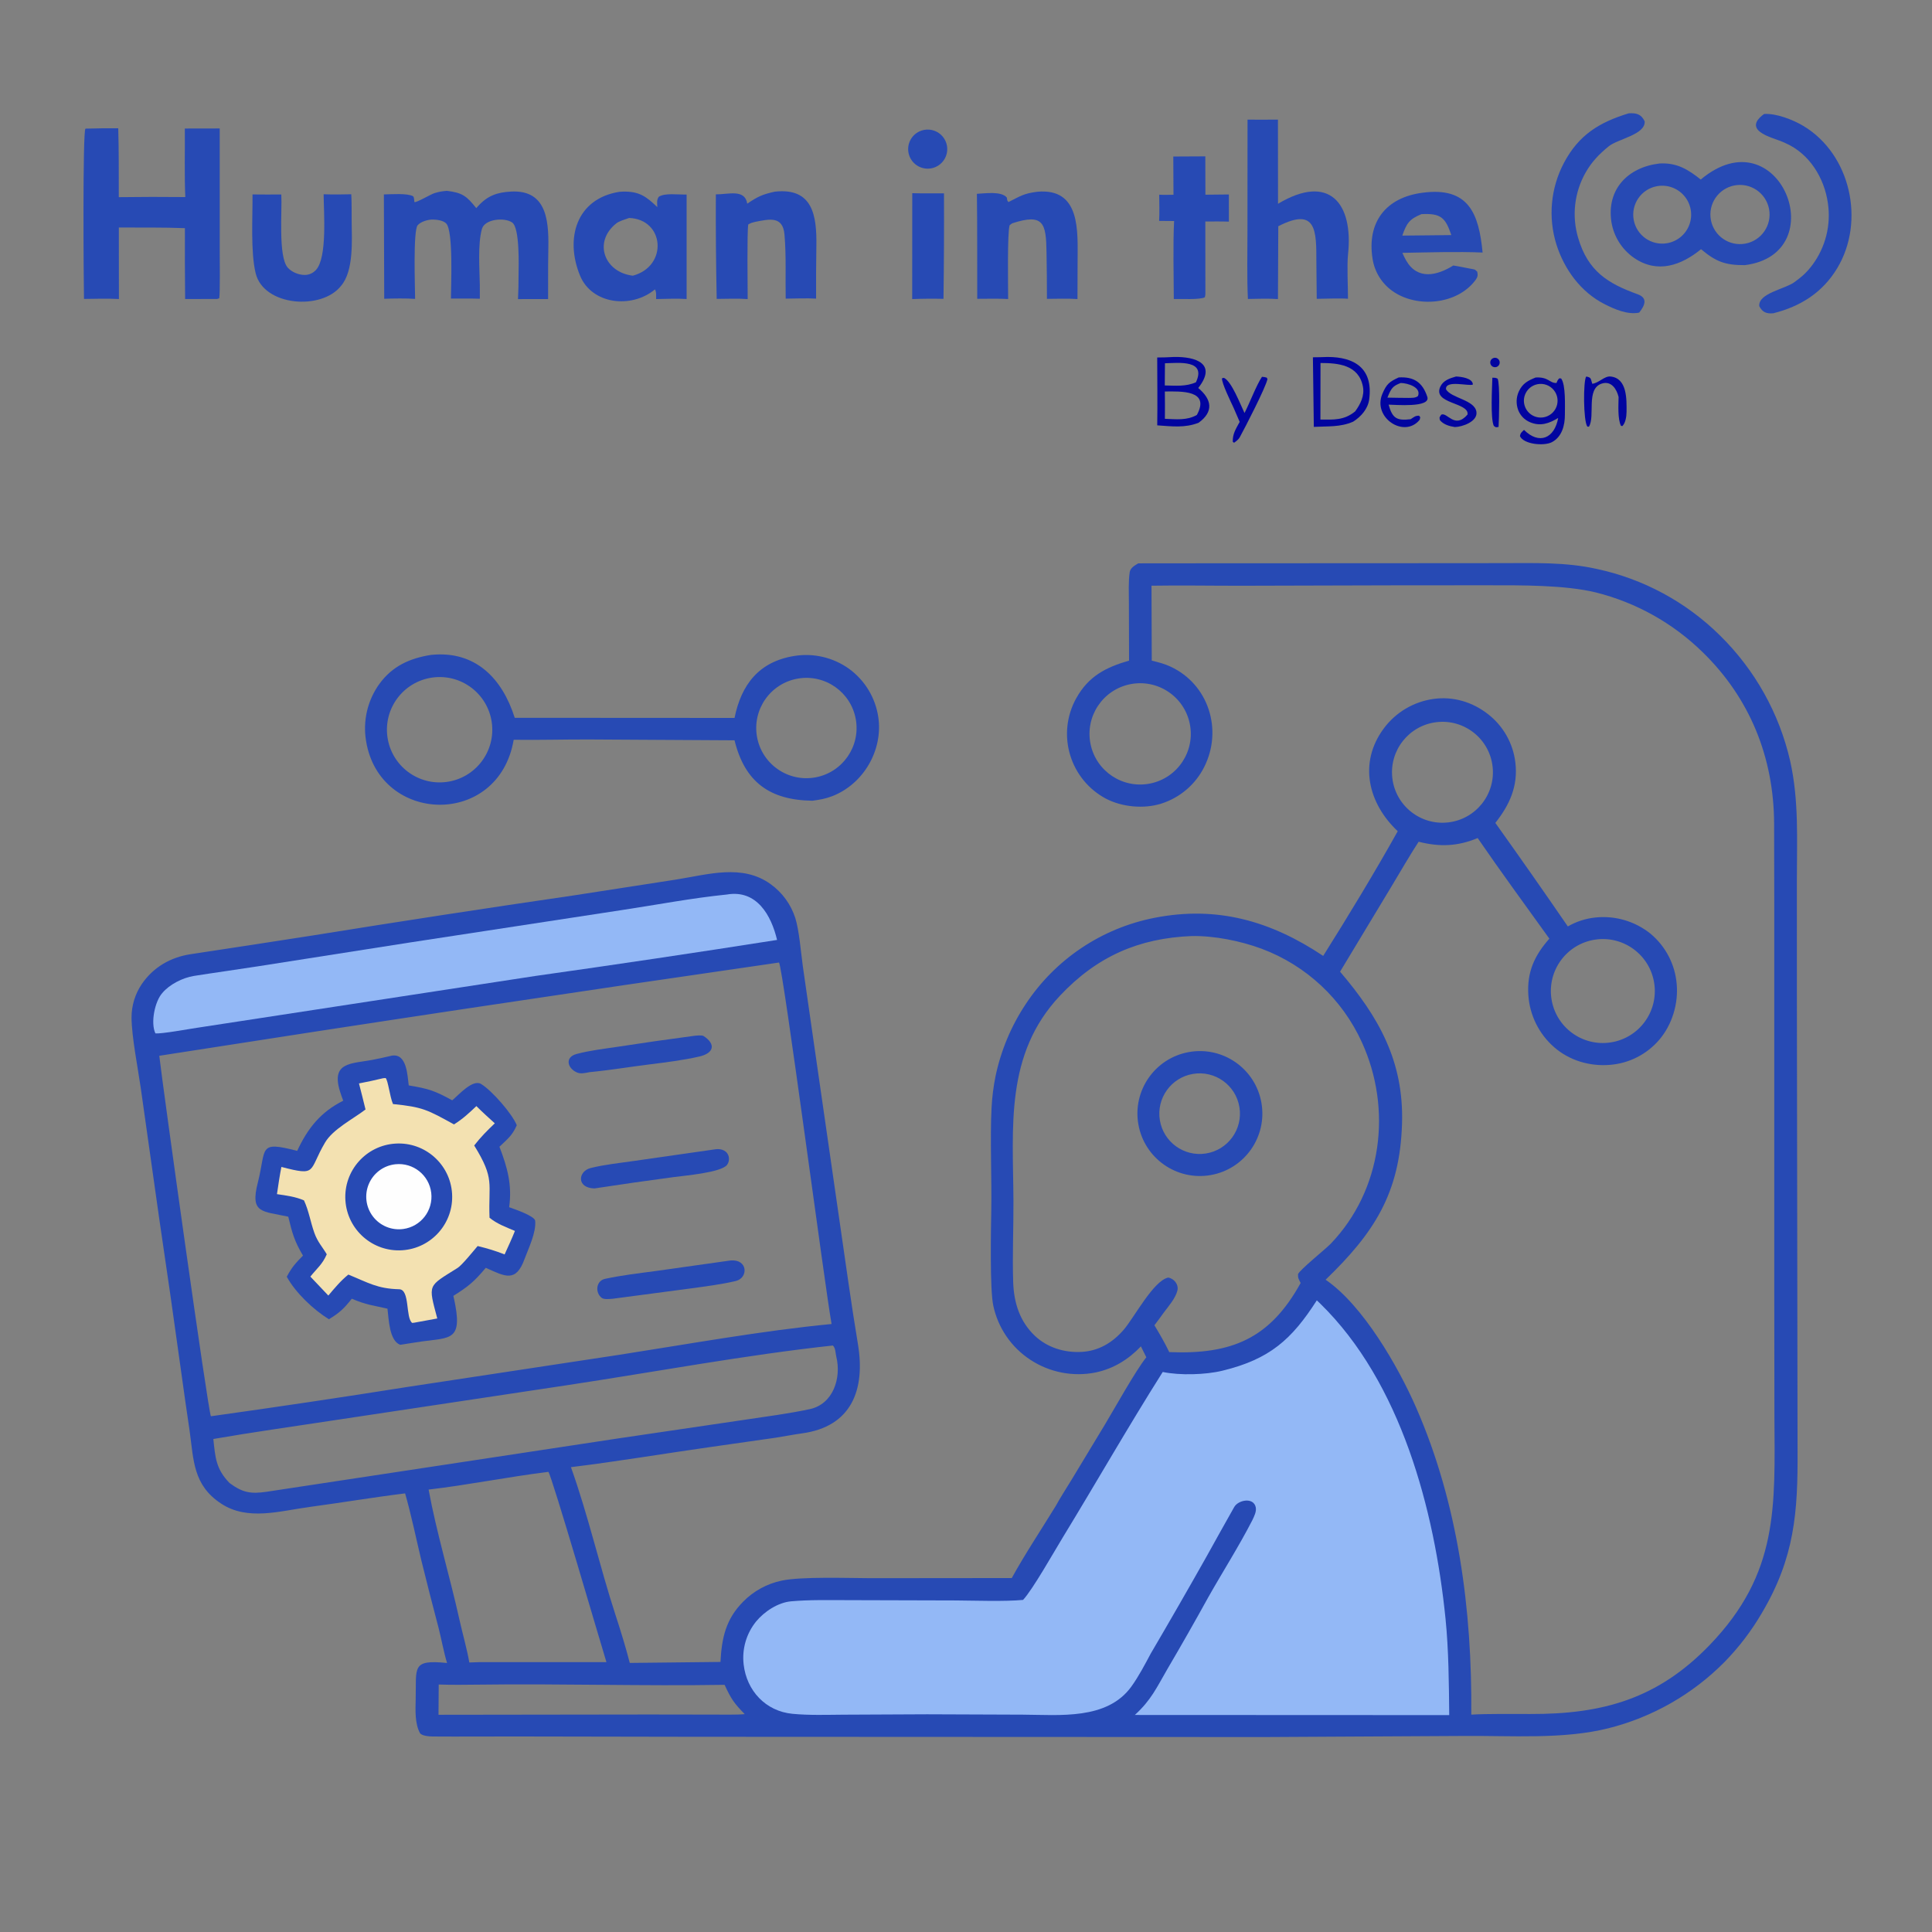
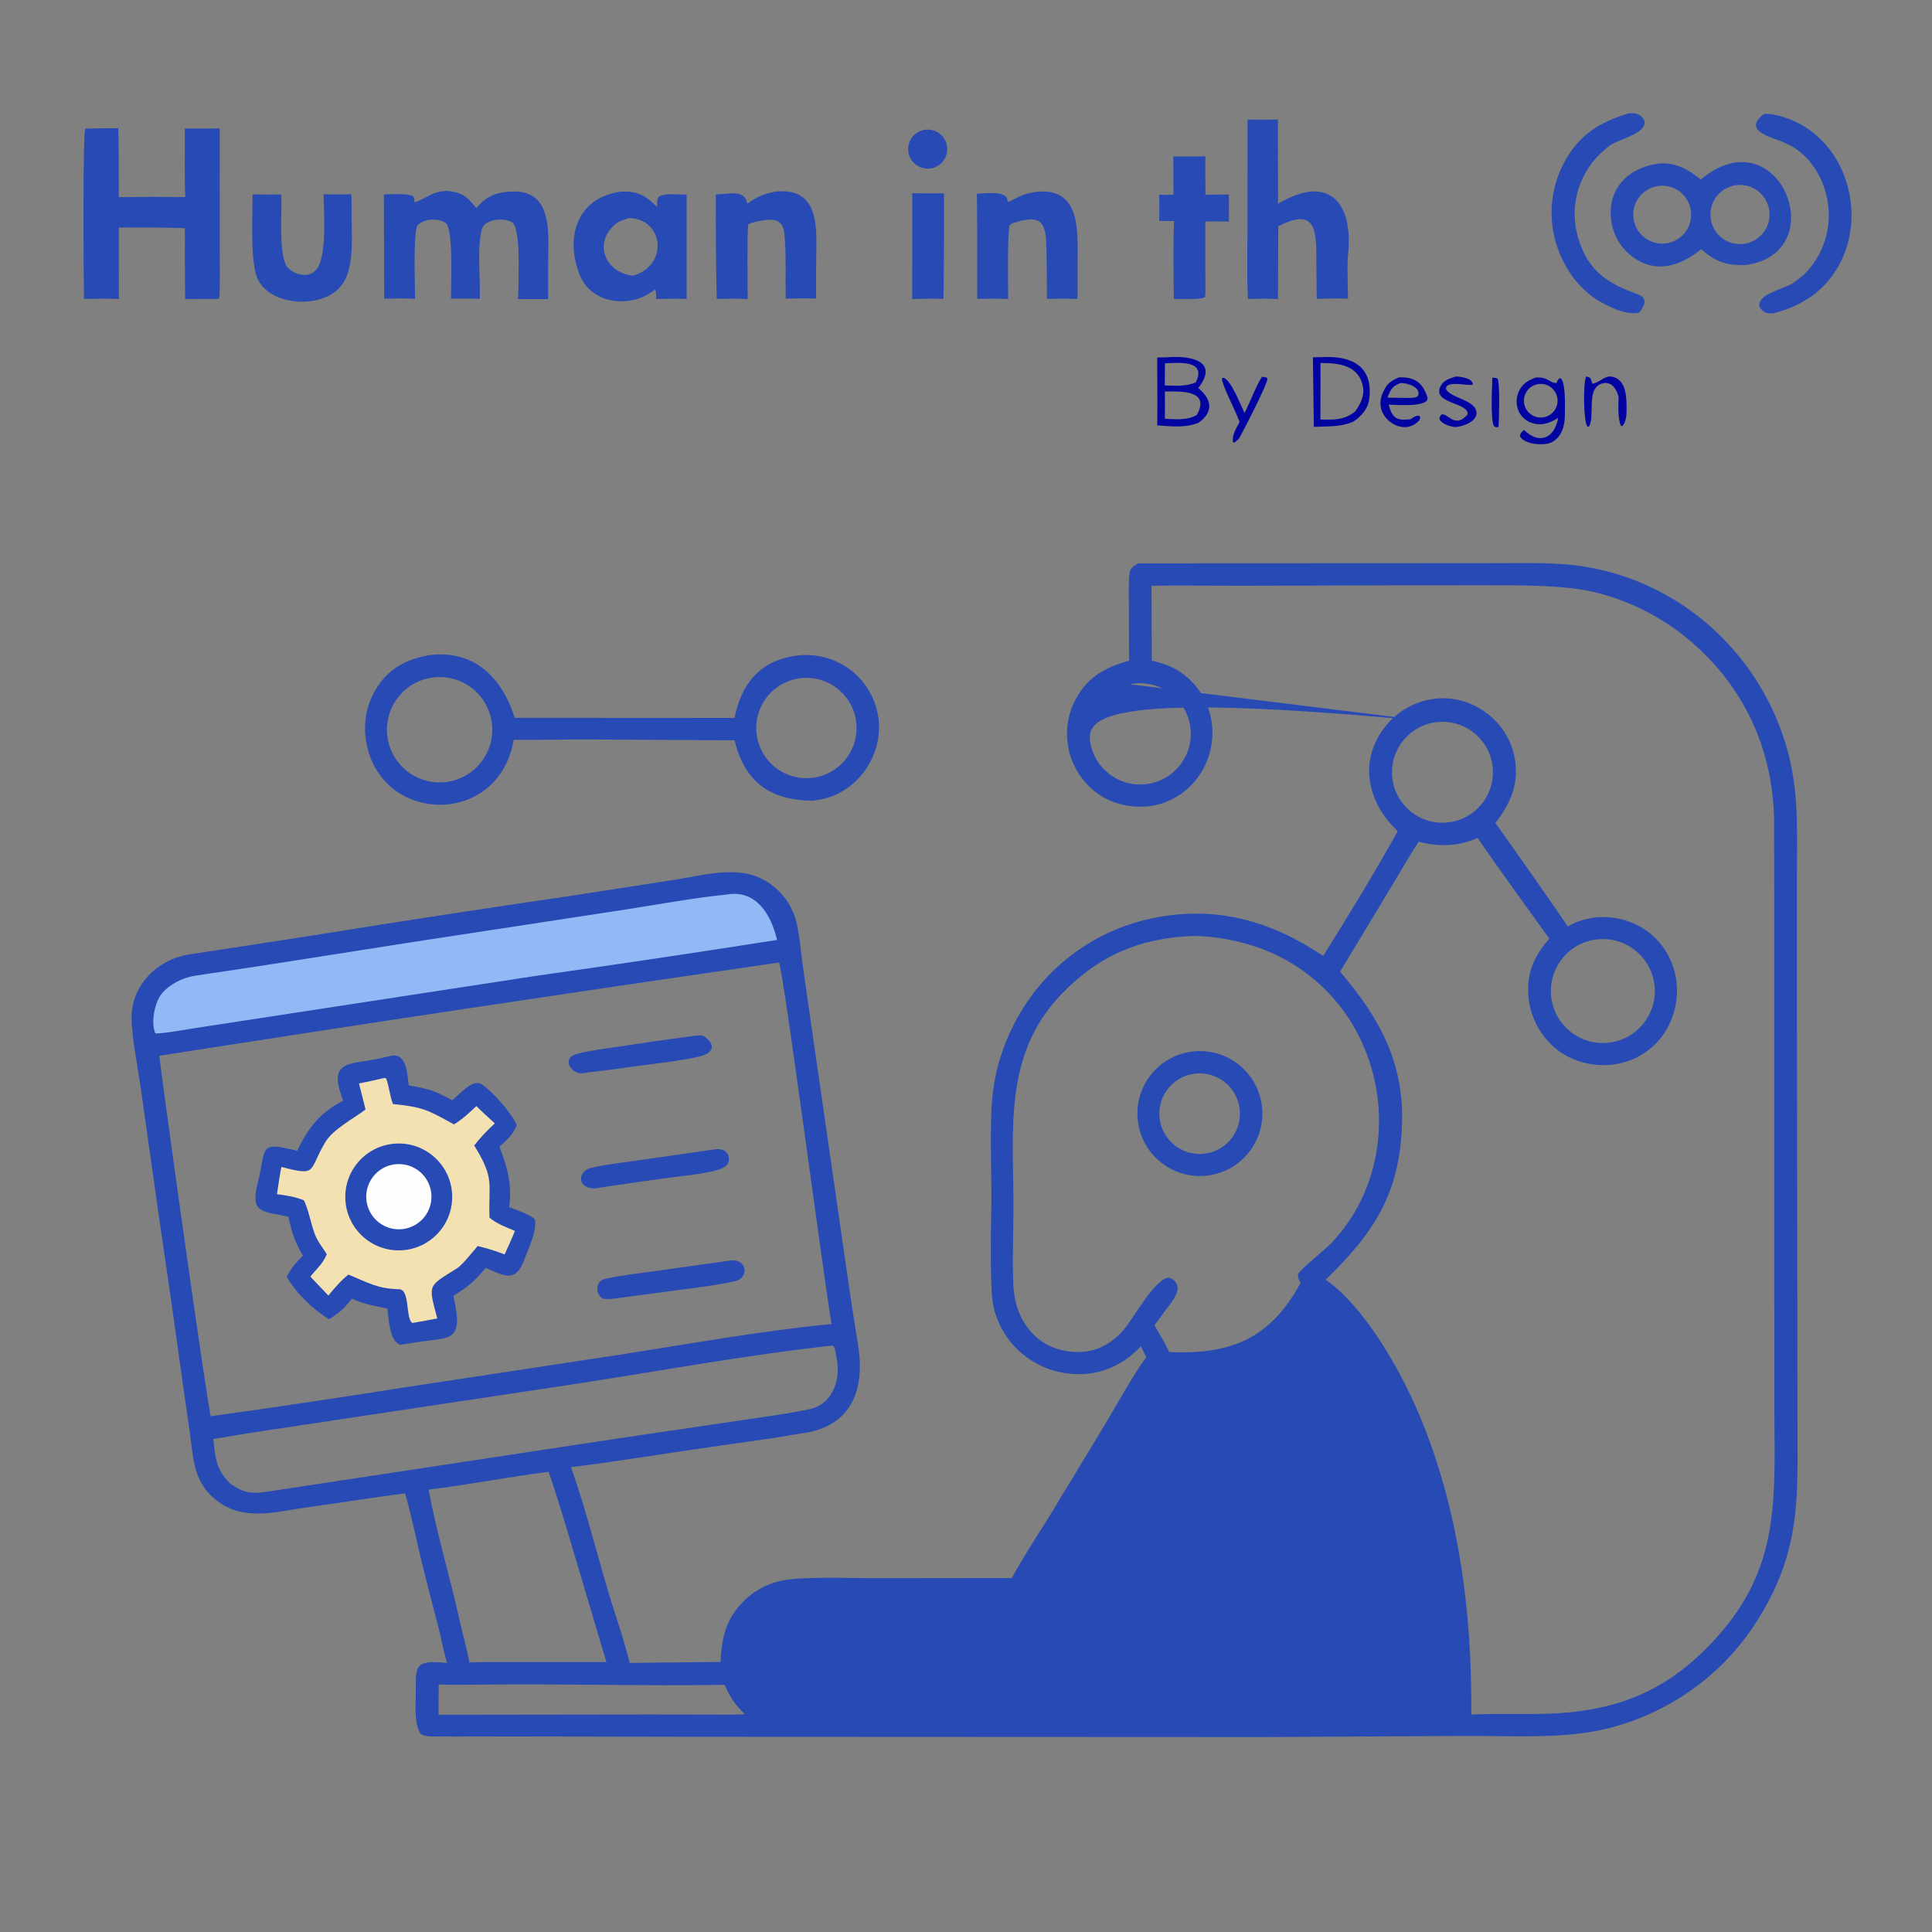
<svg xmlns="http://www.w3.org/2000/svg" width="381" height="381" viewBox="0 0 381 381">
  <rect x="0" y="0" width="381" height="381" fill="#808080" stroke="none" />
-   <path fill="#274AB4" transform="matrix(0.372 0 0 0.372 0 -0)" d="M603.386 298.664L606.939 298.626L748.312 298.562L796.166 298.527C812.987 298.518 829.855 297.903 846.371 301.584C871.169 306.853 893.925 319.15 911.922 337.004C930.326 355.118 943.18 378.106 948.973 403.27C953.729 424.455 952.544 445.38 952.552 467.024L952.565 531.625L952.922 768.716C953.125 801.675 951.38 825.78 933.995 855.095C928.481 864.548 921.82 873.283 914.163 881.102C897.261 898.178 876.011 910.306 852.712 916.173C828.904 922.185 801.052 920.052 776.298 920.266L670.499 920.847L367.416 920.71L272.927 920.541C258.454 920.52 243.849 920.658 229.378 920.55C227.529 920.536 223.586 920.238 222.625 918.716C219.888 913.718 220.226 906.48 220.362 900.973C220.787 883.769 217.974 879.683 237.002 881.583C235.39 876.491 233.914 868.548 232.513 863.035C229.346 851.059 226.282 839.056 223.321 827.027C220.621 815.697 217.943 802.737 214.752 791.676C197.781 793.768 181.015 796.606 164.166 798.862C148.394 800.973 131.302 806.374 117.221 797.086C102.288 787.238 102.706 774.105 100.499 758.348C98.979 748.132 97.515 737.907 96.107 727.675C92.314 700.196 88.38 672.737 84.305 645.3L74.613 576.725C73.083 566.057 69.797 549.634 69.735 539.443C69.721 533.106 71.615 526.912 75.169 521.666C81.316 512.692 90.488 507.429 101.08 505.837C122.723 502.585 144.41 499.231 166.03 495.87C212.091 488.445 258.208 481.368 304.376 474.641L358.207 466.308C375.183 463.655 393.532 457.787 408.586 468.75C414.731 473.184 419.294 479.469 421.607 486.685C423.667 493.201 424.589 504.942 425.602 512.276L431.739 554.992L449.891 680.793C451.362 691.053 453.207 702.871 454.827 712.682C458.795 736.729 451.444 756.354 425.03 759.879C420.947 760.424 415.558 761.5 411.288 762.144L375.969 767.192C351.806 770.618 326.729 774.847 302.663 777.767C311.751 803.094 317.907 830.428 326.277 856.088C328.938 864.247 331.734 873.26 333.853 881.553L381.938 881.026C382.598 868.436 384.692 858.452 393.946 849.087C399.495 843.451 406.58 839.573 414.318 837.936C424.772 835.674 450.01 836.602 461.725 836.627L536.368 836.555C542.791 824.751 552.545 809.98 559.755 798.21C561.863 794.269 565.784 788.212 568.182 784.243L585.813 755.063C591.108 746.266 601.93 726.724 607.69 719.521L604.815 713.744C598.191 720.678 590.372 725.534 580.932 727.549C568.958 729.984 556.507 727.592 546.288 720.893C536.113 714.268 529 703.86 526.526 691.973C524.723 683.237 525.31 652.259 525.499 641.454C525.785 625.108 524.817 603.335 525.64 587.387C525.928 581.761 526.625 576.164 527.727 570.64C530.578 556.967 536.012 543.962 543.736 532.324C559.429 508.531 584.025 492.043 611.996 486.565C645.243 480.003 673.805 488.284 701.45 506.743C714.498 486.018 729.113 461.899 740.964 440.645C725.269 425.864 720.059 404.371 733.566 386.172C739.913 377.611 749.439 371.965 759.996 370.508C770.301 369.086 780.486 372.092 788.663 378.455C796.856 384.73 802.151 394.061 803.335 404.312C804.808 416.768 800.244 426.734 792.712 436.242C805.687 454.421 818.497 472.717 831.141 491.128C835.62 488.532 840.599 486.918 845.749 486.391C856.268 485.27 866.801 488.375 875.03 495.021C883.027 501.709 888.007 511.324 888.857 521.713C889.784 532.102 886.42 543.202 879.643 551.168C873.022 558.93 863.58 563.732 853.407 564.51C842.71 565.367 832.052 562.231 823.902 555.159C815.836 548.129 810.907 538.172 810.206 527.496C809.413 515.34 813.431 506.554 821.349 497.602C808.777 480.082 795.513 462.013 783.341 444.265C772.772 448.708 763.095 449.045 752.054 446.215C747.304 453.48 742.221 462.357 737.681 469.869L710.4 515.106C730.983 539.261 744.202 562.57 743.247 595.51C742.168 632.704 728.323 653.697 702.731 678.406C722.513 691.911 741.183 724.397 750.691 746.109C773.069 797.211 780.433 853.554 779.96 908.964C788.327 908.443 802.628 908.633 811.2 908.626C849.722 908.779 878.85 900.515 906.202 872.192C943.102 833.981 940.896 798.823 940.653 750.403L940.576 683.365L940.574 521.391C940.568 493.121 940.61 464.84 940.494 436.569C940.349 401.595 927.675 370.023 902.397 345.534C886.712 330.245 867.255 319.388 846.007 314.068C829.505 310.056 806.22 310.273 789.169 310.271L745.063 310.283L658.003 310.515C642.3 310.534 626.054 310.236 610.437 310.491L610.57 350.22C614.229 351.131 617.079 351.794 620.516 353.389C640.7 362.758 648.336 386.901 638.358 406.642C633.715 415.853 625.571 422.817 615.75 425.974C606.468 428.954 594.715 427.868 586.117 423.299C577.122 418.462 570.393 410.279 567.385 400.519C564.246 390.421 565.37 379.479 570.499 370.231C577.024 358.452 586.231 353.765 598.54 350.204L598.453 319.638C598.434 314.578 598.152 308.365 598.871 303.369C599.206 301.041 601.543 299.763 603.386 298.664ZM84.44 559.691C86.267 575.822 110.329 748.428 111.816 750.796L112.208 750.728C146.914 745.881 181.574 740.711 216.184 735.218L328.286 718.209C364.609 712.567 404.27 705.375 440.837 701.888C437.292 682.314 415.181 513.613 412.978 510.295L412.916 510.26C303.328 526.09 193.834 542.568 84.44 559.691ZM611.984 702.558C615.017 707.632 617.261 711.436 619.846 716.78C652.87 718.13 673.21 709.689 689.497 680.143C688.491 678.135 688.01 677.612 688.113 675.471C688.968 673.171 702.721 662.165 705.419 659.355C732.732 630.901 738.178 588.039 721.956 552.514C711.535 529.623 692.451 511.805 668.898 502.978C657.595 498.791 643.85 496.023 631.762 496.218C603.549 497.343 581.42 507.093 561.864 527.897C532.618 559.009 537.038 597.48 537.248 636.587C537.325 650.815 536.632 665.351 537.11 679.685C537.47 690.512 540.529 700.48 548.609 708.145C555.187 714.385 564.269 717.158 573.299 716.676C582.397 716.191 589.687 711.82 595.588 705.059C601.139 698.699 611.412 678.957 619.274 677.272C622.486 677.802 624.948 681.006 624.157 684.191C623.135 688.303 619.428 692.476 616.905 695.876C615.312 698.054 613.629 700.446 611.984 702.558ZM121.669 786.168C128.614 791.348 133.04 792.023 141.301 790.822L327.584 762.555L394.38 752.708C405.946 750.979 418.01 749.419 429.233 747.023C441.798 744.341 446.088 730.367 443.343 719.222C442.888 717.378 442.97 714.522 441.497 713.285C395.558 718.251 346.563 727.386 300.52 734.341L174.661 753.287C154.448 756.371 133.156 759.348 113.095 762.843C114.135 772.754 114.482 778.753 121.669 786.168ZM248.791 881.313C252.4 881.145 256.013 881.083 259.625 881.129L321.483 881.142C318.326 870.973 292.548 782.378 290.719 780.296L290.656 780.273C269.584 782.871 247.899 787.253 227.211 789.656C231.387 812.379 238.577 836.117 243.595 858.773C245.127 865.693 247.655 874.554 248.791 881.313ZM761.537 382.831C746.88 384.564 736.395 397.841 738.108 412.501C739.821 427.161 753.084 437.663 767.746 435.97C782.437 434.274 792.964 420.98 791.247 406.292C789.531 391.604 776.223 381.095 761.537 382.831ZM598.933 362.761C584.453 365.784 575.146 379.951 578.121 394.442C581.096 408.932 595.232 418.286 609.733 415.359C624.301 412.418 633.708 398.201 630.719 383.642C627.73 369.084 613.482 359.724 598.933 362.761ZM853.76 552.623C868.85 550.374 879.24 536.291 876.936 521.209C874.633 506.127 860.512 495.788 845.439 498.146C830.442 500.493 820.167 514.526 822.459 529.531C824.751 544.536 838.747 554.861 853.76 552.623ZM232.572 892.999L232.459 909.038L344.071 908.889L378.282 908.942C382.25 908.931 391.259 909.112 394.791 908.69C389.082 902.855 387.559 900.608 384.133 893.164C340.79 893.867 297.091 892.481 253.719 893.061C246.833 893.153 239.444 893.231 232.572 892.999Z" />
+   <path fill="#274AB4" transform="matrix(0.372 0 0 0.372 0 -0)" d="M603.386 298.664L606.939 298.626L748.312 298.562L796.166 298.527C812.987 298.518 829.855 297.903 846.371 301.584C871.169 306.853 893.925 319.15 911.922 337.004C930.326 355.118 943.18 378.106 948.973 403.27C953.729 424.455 952.544 445.38 952.552 467.024L952.565 531.625L952.922 768.716C953.125 801.675 951.38 825.78 933.995 855.095C928.481 864.548 921.82 873.283 914.163 881.102C897.261 898.178 876.011 910.306 852.712 916.173C828.904 922.185 801.052 920.052 776.298 920.266L670.499 920.847L367.416 920.71L272.927 920.541C258.454 920.52 243.849 920.658 229.378 920.55C227.529 920.536 223.586 920.238 222.625 918.716C219.888 913.718 220.226 906.48 220.362 900.973C220.787 883.769 217.974 879.683 237.002 881.583C235.39 876.491 233.914 868.548 232.513 863.035C229.346 851.059 226.282 839.056 223.321 827.027C220.621 815.697 217.943 802.737 214.752 791.676C197.781 793.768 181.015 796.606 164.166 798.862C148.394 800.973 131.302 806.374 117.221 797.086C102.288 787.238 102.706 774.105 100.499 758.348C98.979 748.132 97.515 737.907 96.107 727.675C92.314 700.196 88.38 672.737 84.305 645.3L74.613 576.725C73.083 566.057 69.797 549.634 69.735 539.443C69.721 533.106 71.615 526.912 75.169 521.666C81.316 512.692 90.488 507.429 101.08 505.837C122.723 502.585 144.41 499.231 166.03 495.87C212.091 488.445 258.208 481.368 304.376 474.641L358.207 466.308C375.183 463.655 393.532 457.787 408.586 468.75C414.731 473.184 419.294 479.469 421.607 486.685C423.667 493.201 424.589 504.942 425.602 512.276L431.739 554.992L449.891 680.793C451.362 691.053 453.207 702.871 454.827 712.682C458.795 736.729 451.444 756.354 425.03 759.879C420.947 760.424 415.558 761.5 411.288 762.144L375.969 767.192C351.806 770.618 326.729 774.847 302.663 777.767C311.751 803.094 317.907 830.428 326.277 856.088C328.938 864.247 331.734 873.26 333.853 881.553L381.938 881.026C382.598 868.436 384.692 858.452 393.946 849.087C399.495 843.451 406.58 839.573 414.318 837.936C424.772 835.674 450.01 836.602 461.725 836.627L536.368 836.555C542.791 824.751 552.545 809.98 559.755 798.21C561.863 794.269 565.784 788.212 568.182 784.243L585.813 755.063C591.108 746.266 601.93 726.724 607.69 719.521L604.815 713.744C598.191 720.678 590.372 725.534 580.932 727.549C568.958 729.984 556.507 727.592 546.288 720.893C536.113 714.268 529 703.86 526.526 691.973C524.723 683.237 525.31 652.259 525.499 641.454C525.785 625.108 524.817 603.335 525.64 587.387C525.928 581.761 526.625 576.164 527.727 570.64C530.578 556.967 536.012 543.962 543.736 532.324C559.429 508.531 584.025 492.043 611.996 486.565C645.243 480.003 673.805 488.284 701.45 506.743C714.498 486.018 729.113 461.899 740.964 440.645C725.269 425.864 720.059 404.371 733.566 386.172C739.913 377.611 749.439 371.965 759.996 370.508C770.301 369.086 780.486 372.092 788.663 378.455C796.856 384.73 802.151 394.061 803.335 404.312C804.808 416.768 800.244 426.734 792.712 436.242C805.687 454.421 818.497 472.717 831.141 491.128C835.62 488.532 840.599 486.918 845.749 486.391C856.268 485.27 866.801 488.375 875.03 495.021C883.027 501.709 888.007 511.324 888.857 521.713C889.784 532.102 886.42 543.202 879.643 551.168C873.022 558.93 863.58 563.732 853.407 564.51C842.71 565.367 832.052 562.231 823.902 555.159C815.836 548.129 810.907 538.172 810.206 527.496C809.413 515.34 813.431 506.554 821.349 497.602C808.777 480.082 795.513 462.013 783.341 444.265C772.772 448.708 763.095 449.045 752.054 446.215C747.304 453.48 742.221 462.357 737.681 469.869L710.4 515.106C730.983 539.261 744.202 562.57 743.247 595.51C742.168 632.704 728.323 653.697 702.731 678.406C722.513 691.911 741.183 724.397 750.691 746.109C773.069 797.211 780.433 853.554 779.96 908.964C788.327 908.443 802.628 908.633 811.2 908.626C849.722 908.779 878.85 900.515 906.202 872.192C943.102 833.981 940.896 798.823 940.653 750.403L940.576 683.365L940.574 521.391C940.568 493.121 940.61 464.84 940.494 436.569C940.349 401.595 927.675 370.023 902.397 345.534C886.712 330.245 867.255 319.388 846.007 314.068C829.505 310.056 806.22 310.273 789.169 310.271L745.063 310.283L658.003 310.515C642.3 310.534 626.054 310.236 610.437 310.491L610.57 350.22C614.229 351.131 617.079 351.794 620.516 353.389C640.7 362.758 648.336 386.901 638.358 406.642C633.715 415.853 625.571 422.817 615.75 425.974C606.468 428.954 594.715 427.868 586.117 423.299C577.122 418.462 570.393 410.279 567.385 400.519C564.246 390.421 565.37 379.479 570.499 370.231C577.024 358.452 586.231 353.765 598.54 350.204L598.453 319.638C598.434 314.578 598.152 308.365 598.871 303.369C599.206 301.041 601.543 299.763 603.386 298.664ZM84.44 559.691C86.267 575.822 110.329 748.428 111.816 750.796L112.208 750.728C146.914 745.881 181.574 740.711 216.184 735.218L328.286 718.209C364.609 712.567 404.27 705.375 440.837 701.888C437.292 682.314 415.181 513.613 412.978 510.295L412.916 510.26C303.328 526.09 193.834 542.568 84.44 559.691ZM611.984 702.558C615.017 707.632 617.261 711.436 619.846 716.78C652.87 718.13 673.21 709.689 689.497 680.143C688.491 678.135 688.01 677.612 688.113 675.471C688.968 673.171 702.721 662.165 705.419 659.355C732.732 630.901 738.178 588.039 721.956 552.514C711.535 529.623 692.451 511.805 668.898 502.978C657.595 498.791 643.85 496.023 631.762 496.218C603.549 497.343 581.42 507.093 561.864 527.897C532.618 559.009 537.038 597.48 537.248 636.587C537.325 650.815 536.632 665.351 537.11 679.685C537.47 690.512 540.529 700.48 548.609 708.145C555.187 714.385 564.269 717.158 573.299 716.676C582.397 716.191 589.687 711.82 595.588 705.059C601.139 698.699 611.412 678.957 619.274 677.272C622.486 677.802 624.948 681.006 624.157 684.191C623.135 688.303 619.428 692.476 616.905 695.876C615.312 698.054 613.629 700.446 611.984 702.558ZM121.669 786.168C128.614 791.348 133.04 792.023 141.301 790.822L327.584 762.555L394.38 752.708C405.946 750.979 418.01 749.419 429.233 747.023C441.798 744.341 446.088 730.367 443.343 719.222C442.888 717.378 442.97 714.522 441.497 713.285C395.558 718.251 346.563 727.386 300.52 734.341L174.661 753.287C154.448 756.371 133.156 759.348 113.095 762.843C114.135 772.754 114.482 778.753 121.669 786.168ZM248.791 881.313C252.4 881.145 256.013 881.083 259.625 881.129L321.483 881.142C318.326 870.973 292.548 782.378 290.719 780.296L290.656 780.273C269.584 782.871 247.899 787.253 227.211 789.656C231.387 812.379 238.577 836.117 243.595 858.773C245.127 865.693 247.655 874.554 248.791 881.313ZM761.537 382.831C746.88 384.564 736.395 397.841 738.108 412.501C739.821 427.161 753.084 437.663 767.746 435.97C782.437 434.274 792.964 420.98 791.247 406.292C789.531 391.604 776.223 381.095 761.537 382.831ZC584.453 365.784 575.146 379.951 578.121 394.442C581.096 408.932 595.232 418.286 609.733 415.359C624.301 412.418 633.708 398.201 630.719 383.642C627.73 369.084 613.482 359.724 598.933 362.761ZM853.76 552.623C868.85 550.374 879.24 536.291 876.936 521.209C874.633 506.127 860.512 495.788 845.439 498.146C830.442 500.493 820.167 514.526 822.459 529.531C824.751 544.536 838.747 554.861 853.76 552.623ZM232.572 892.999L232.459 909.038L344.071 908.889L378.282 908.942C382.25 908.931 391.259 909.112 394.791 908.69C389.082 902.855 387.559 900.608 384.133 893.164C340.79 893.867 297.091 892.481 253.719 893.061C246.833 893.153 239.444 893.231 232.572 892.999Z" />
  <path fill="#274AB4" transform="matrix(0.372 0 0 0.372 0 -0)" d="M207.742 559.617C215.67 558.339 215.978 569.999 216.677 575.391C227.288 577.176 230.314 578.155 239.74 583.294C243.267 580.35 250.603 571.95 255.032 574.642C260.82 578.159 271.585 590.522 273.953 596.515L273.853 596.737C271.482 602.102 268.928 603.893 264.766 607.912C268.973 618.88 271.561 628.136 269.913 639.957L270.334 640.109C273.124 641.124 283.185 644.571 283.705 647.093C284.327 653.455 280.102 661.855 278.088 667.393C273.503 680.004 267.907 676.784 257.526 672.089C251.419 679.368 248.381 681.916 240.334 686.972C240.724 688.613 241.072 690.264 241.376 691.922C245.034 711.904 237.234 708.834 220.39 711.623C217.697 712.069 214.847 712.476 212.138 712.905C206.353 710.719 206.096 699.309 205.407 693.759C197.516 691.91 194.319 691.832 186.493 688.473C182.249 693.838 180.125 695.795 174.382 699.368C166.189 694.328 156.686 685.357 152.028 676.823C154.676 671.824 156.638 669.651 160.622 665.622C156.029 657.913 154.894 653.591 152.813 644.995C138.957 641.95 132.461 643.408 136.68 626.91C141.35 608.647 136.524 604.651 157.537 610.104C163.155 598.108 169.914 589.55 181.951 583.503C181.302 581.819 180.711 580.114 180.18 578.39C175.47 562.958 186.309 563.947 197.378 561.862C200.798 561.218 204.347 560.404 207.742 559.617Z" />
  <path fill="#F3E1B1" transform="matrix(0.372 0 0 0.372 0 -0)" d="M203.13 571.586L204.413 571.483C205.744 572.714 206.606 581.244 208.329 585.277C224.202 586.87 226.534 588.307 240.673 596.072C245.292 593.201 248.624 590.093 252.541 586.363C255.734 589.567 258.958 592.467 262.304 595.5C258.076 599.535 254.97 602.642 251.378 607.243C262.498 625.211 258.789 627.069 259.512 645.549C263.497 648.823 268.245 650.533 272.976 652.542C271.379 656.617 269.311 660.978 267.505 664.999C262.364 662.989 258.539 661.858 253.207 660.549C251.014 663.138 244.905 670.689 242.586 672.15C226.62 682.209 226.932 680.448 231.808 698.955L219.578 701.19L218.509 701.303C214.91 698.606 217.395 683.601 211.635 683.459C200.025 683.174 195.326 680.026 184.675 675.678C180.544 679.025 177.475 682.751 174.062 686.799C170.914 683.422 167.736 680.072 164.53 676.75C168.075 672.326 170.912 670.27 173.223 664.927C170.869 660.901 168.406 658.497 166.654 653.59C164.545 647.683 163.775 642.037 161.142 636.346C156.564 634.367 151.722 633.76 146.823 633.04C147.541 628.163 148.215 623.457 149.174 618.614C168.503 623.634 163.326 620.915 172.327 605.668C176.51 598.583 187.073 593.278 193.768 588.163C192.653 583.548 191.497 578.944 190.301 574.35C194.694 573.531 198.789 572.596 203.13 571.586Z" />
  <path fill="#274AB4" transform="matrix(0.372 0 0 0.372 0 -0)" d="M209.729 606.236C225.306 605.327 238.686 617.185 239.655 632.758C240.625 648.332 228.821 661.758 213.251 662.789C197.595 663.826 184.077 651.941 183.102 636.28C182.126 620.62 194.065 607.149 209.729 606.236Z" />
  <path fill="#FEFEFE" transform="matrix(0.372 0 0 0.372 0 -0)" d="M209.623 617.196C219.022 616.202 227.477 622.94 228.605 632.325C229.734 641.709 223.117 650.259 213.75 651.522C207.57 652.355 201.421 649.796 197.657 644.824C193.893 639.853 193.098 633.24 195.576 627.518C198.054 621.796 203.422 617.851 209.623 617.196Z" />
  <path fill="#274AB4" transform="matrix(0.372 0 0 0.372 0 -0)" d="M387.269 668.202C396.565 667.382 396.802 677.496 390.008 679.099C382.571 680.854 374.195 681.926 366.576 682.97L324.856 688.492C323.26 688.604 320.258 688.973 319.039 688.072C315.466 685.463 315.795 679.02 320.737 677.946C329.635 676.012 338.836 674.971 347.859 673.76L387.269 668.202Z" />
  <path fill="#274AB4" transform="matrix(0.372 0 0 0.372 0 -0)" d="M379.53 609.218C382.629 608.88 385.761 610.092 386.376 613.493C386.621 614.879 386.298 616.306 385.478 617.452C382.554 621.612 362.536 623.256 356.998 624.021C343.029 625.878 329.079 627.875 315.15 630.01C305.474 629.789 306.412 620.88 313.098 619.202C320.519 617.34 329.022 616.466 336.678 615.361L379.53 609.218Z" />
  <path fill="#274AB4" transform="matrix(0.372 0 0 0.372 0 -0)" d="M367.376 549.198C368.678 549.025 372.003 548.587 373.033 549.249C379.643 553.576 378.449 558.359 370.617 560.116C361.965 562.057 353.256 563.153 344.452 564.245C333.856 565.56 323.156 567.354 312.538 568.372C310.493 568.755 307.889 569.447 305.89 568.546C300.849 566.408 299.212 560.456 305.658 558.735C312.746 556.842 320.411 555.972 327.669 554.885C340.883 552.841 354.119 550.945 367.376 549.198Z" />
-   <path fill="#93B8F6" transform="matrix(0.372 0 0 0.372 0 -0)" d="M698.071 689.34C698.7 689.925 699.321 690.519 699.935 691.119C742.698 732.898 760.491 800.406 766.309 858.185C767.984 874.82 768.094 892.467 768.264 909.215L601.597 909.142C610.302 901.191 613.089 894.748 618.903 884.732C626.269 872.192 633.465 859.553 640.488 846.817C648.189 833.172 656.774 819.761 663.935 805.802C664.863 803.789 666.17 801.32 665.7 799.048C664.563 793.557 656.443 795.126 654.29 798.899C649.305 807.634 644.472 816.476 639.554 825.257C629.868 842.448 620.031 859.555 610.045 876.574C606.847 882.527 603.727 888.561 599.78 894.052C586.918 911.949 561.521 909.067 542.2 908.977L491.514 908.785L447.263 908.99C438.27 909.045 429.06 909.385 420.113 908.528C405.871 907.164 395.797 896.262 394.222 882.335C393.276 874.179 395.651 865.986 400.813 859.602C405.193 854.277 412.485 849.495 419.419 848.888C429.247 848.027 439.316 848.255 449.174 848.271L506.62 848.43C517.088 848.499 532.32 849.077 542.349 848.146C547.39 842.775 558.876 822.44 563.285 815.218C581.189 785.882 597.991 756.41 616.387 727.314C625.445 729.201 639.071 728.822 648.054 726.634C673.081 720.538 684.759 710.127 698.071 689.34Z" />
  <path fill="#274AB4" transform="matrix(0.372 0 0 0.372 0 -0)" d="M630.17 557.736C648.217 554.457 665.49 566.474 668.693 584.534C671.895 602.595 659.807 619.818 641.733 622.945C623.766 626.054 606.666 614.052 603.483 596.098C600.299 578.144 612.229 560.994 630.17 557.736ZM639.25 611.492C650.961 609.663 658.947 598.651 657.046 586.95C655.145 575.25 644.084 567.333 632.395 569.306C620.808 571.262 612.975 582.206 614.859 593.805C616.744 605.404 627.639 613.305 639.25 611.492Z" />
  <path fill="#93B8F6" transform="matrix(0.372 0 0 0.372 0 -0)" d="M385.304 474.207C401.17 471.47 408.857 485.244 411.942 498.276C369.276 504.983 326.558 511.351 283.791 517.38L104.623 544.829C100.217 545.454 85.709 548.161 82.384 547.808C79.726 542.262 82.062 530.803 86.062 526.399C89.802 521.896 96.837 518.309 102.822 517.359C114.01 515.583 125.528 514.024 136.795 512.252L217.062 499.667L329.727 482.434C348.287 479.639 366.621 476.094 385.304 474.207Z" />
  <path fill="#274AB4" transform="matrix(0.372 0 0 0.372 0 -0)" d="M228.483 347.178C251.956 344.747 266.249 359.577 272.871 380.523L389.39 380.591C392.986 362.881 402.338 350.799 420.957 347.754C431.196 346.061 441.688 348.51 450.12 354.561C458.526 360.687 464.11 369.941 465.613 380.233C468.156 397.715 457.768 415.579 441.28 422.028C437.59 423.472 434.635 423.923 430.716 424.48C408.051 424.191 394.819 414.587 389.389 392.452L312.226 392.003C299.085 391.966 285.322 392.352 272.315 392.169C264.373 438.886 201.265 437.058 194.071 392.868C192.274 382.243 194.8 371.341 201.087 362.59C207.99 353.113 217.194 348.964 228.483 347.178ZM236.75 414.521C252.105 412.466 262.853 398.305 260.7 382.963C258.548 367.622 244.318 356.965 228.991 359.215C213.801 361.445 203.261 375.519 205.394 390.723C207.527 405.926 221.533 416.556 236.75 414.521ZM432.245 412.108C446.643 409.49 456.221 395.733 453.679 381.321C451.136 366.91 437.428 357.26 423.004 359.728C408.473 362.214 398.737 376.045 401.298 390.563C403.86 405.08 417.741 414.744 432.245 412.108Z" />
  <path fill="#274AB4" transform="matrix(0.372 0 0 0.372 0 -0)" d="M901.601 95.18C943.13 60.38 972.573 134.443 925.039 140.553C914.646 140.623 909.663 138.755 901.759 132.108C891.287 140.66 878.622 145.277 866.183 136.67C859.824 132.244 855.524 125.435 854.263 117.79C851.547 100.331 863.025 88.623 879.75 86.67C888.897 86.139 894.88 89.816 901.601 95.18ZM923.739 129.351C932.397 128.61 938.802 120.972 938.025 112.317C937.247 103.662 929.583 97.288 920.931 98.102C912.331 98.91 906.002 106.52 906.775 115.124C907.548 123.729 915.131 130.089 923.739 129.351ZM883.738 128.934C889.192 128.006 893.726 124.216 895.604 119.011C897.482 113.807 896.414 107.995 892.809 103.797C889.204 99.6 883.619 97.668 878.191 98.74C869.951 100.366 864.548 108.313 866.066 116.574C867.583 124.834 875.458 130.342 883.738 128.934Z" />
  <path fill="#274AB4" transform="matrix(0.372 0 0 0.372 0 -0)" d="M45.296 68.194C51.091 68.027 56.888 67.962 62.686 67.998C63.036 80.032 62.947 92.457 62.972 104.517C74.728 104.36 86.486 104.344 98.242 104.468C97.707 93.519 98.093 79.409 97.979 68.133L116.475 68.098L116.488 133.295C116.49 136.753 116.71 156.104 116.214 158.134L115.125 158.486L98.136 158.523C98.013 146 97.976 133.476 98.023 120.952C86.871 120.506 74.226 120.651 62.997 120.617L63.038 158.516C56.964 158.193 50.623 158.391 44.523 158.469C44.325 149.183 43.763 69.98 45.296 68.194Z" />
  <path fill="#274AB4" transform="matrix(0.372 0 0 0.372 0 -0)" d="M236.874 101.166C245.122 102.143 247.389 103.942 252.477 110.341C252.768 110.004 253.062 109.671 253.361 109.342C258.529 103.665 263.584 101.956 270.882 101.558C291.094 100.455 290.938 119.32 290.656 133.907C290.5 142.014 290.598 150.472 290.56 158.533L274.607 158.562C274.82 154.171 274.919 149.776 274.905 145.38C274.923 141.588 275.665 120.65 271.464 117.927C267.577 115.188 256.949 115.976 255.455 121.426C253.204 129.634 254.245 142.518 254.362 151.142L254.381 158.366C249.484 158.196 244 158.295 239.05 158.284C239.043 151.977 240.439 122.412 236.518 118.442C234.953 116.857 231.613 116.424 229.515 116.388C226.999 116.343 223.117 117.418 221.417 119.397C218.927 122.295 220.03 152.413 220.06 158.456C215.702 158.097 208.005 158.211 203.683 158.392L203.503 103.07C207.17 102.998 216.013 102.342 218.932 104.015C219.568 104.38 219.548 106.122 219.676 107.113C220.825 107.531 228.247 103.002 230.361 102.373C233.123 101.551 234.06 101.449 236.874 101.166Z" />
  <path fill="#274AB4" transform="matrix(0.372 0 0 0.372 0 -0)" d="M328.391 101.68C328.984 101.629 329.578 101.595 330.172 101.579C338.933 101.38 342.566 104.166 348.466 109.802C348.365 107.689 348.046 105.905 349.269 104.284C352.498 102.21 359.135 103.233 363.988 103.124L363.989 158.52C359.308 158.161 352.65 158.459 347.822 158.536C347.779 156.616 348.061 154.854 347.19 153.413C334.797 163.764 313.79 161.382 307.501 146.143C299.426 126.576 305.405 105.297 328.391 101.68ZM335.503 146.149C354.338 141.049 352.204 116.169 333.49 115.556C331.665 116.181 328.175 117.249 326.77 118.364C314.216 128.318 320.465 144.423 335.503 146.149Z" />
  <path fill="#274AB4" transform="matrix(0.372 0 0 0.372 0 -0)" d="M661.348 63.423C666.701 63.474 672.107 63.423 677.465 63.414L677.507 108.03C704.667 91.789 717.501 107.697 714.625 134.787C713.994 140.739 714.61 151.957 714.596 158.38C710.894 158.051 702.124 158.367 698.029 158.416L697.838 138.875C697.82 122.621 698.082 109.424 677.645 119.938L677.472 158.542C672.161 158.197 666.866 158.386 661.546 158.489C660.983 147.145 661.317 133.913 661.304 122.401L661.348 63.423Z" />
-   <path fill="#274AB4" transform="matrix(0.372 0 0 0.372 0 -0)" d="M754.023 102.189C778.732 98.837 783.986 113.445 785.955 133.874C772.313 133.292 757.157 133.812 743.436 134.037C744.013 135.404 744.666 136.737 745.39 138.032C751.435 148.615 761.832 146.107 770.408 140.754C773.064 141.13 776.4 141.865 779.093 142.365C781.658 142.921 781.563 142.474 783.115 144.017C783.503 145.699 783.399 146.794 782.372 148.218C772.695 161.632 750.827 163.506 737.923 154.099C732.374 150.066 728.667 143.983 727.627 137.203C724.541 117.891 734.581 104.721 754.023 102.189ZM743.393 124.895L758.125 124.746L769.381 124.621C766.21 115.276 763.799 113.006 753.541 113.516C747.238 116.113 745.673 118.272 743.393 124.895Z" />
  <path fill="#274AB4" transform="matrix(0.372 0 0 0.372 0 -0)" d="M410.771 101.601C430.915 99.376 433.038 114.364 432.775 130.352C432.624 139.563 432.586 149.097 432.63 158.312C428.184 157.998 421.147 158.278 416.514 158.318C416.296 146.978 416.857 135.649 415.87 124.327C414.991 114.238 407.659 116.215 400.31 117.612C398.53 118.079 398.35 118.07 396.671 118.971C395.975 122.644 396.345 152.856 396.361 158.548C391.487 158.176 384.939 158.412 379.938 158.453C379.555 139.984 379.403 121.51 379.484 103.037C386.128 103.103 394.853 100.024 396.137 107.965C401.78 104.132 404.232 103.041 410.771 101.601Z" />
  <path fill="#274AB4" transform="matrix(0.372 0 0 0.372 0 -0)" d="M549.783 101.662C573.004 99.47 571.289 122.649 571.259 138.511L571.194 158.538C566.445 158.182 559.887 158.402 555.006 158.425C555.032 150.193 554.905 141.847 554.784 133.646C554.558 118.333 553.245 112.973 536.675 118.359C536.308 118.517 535.606 119.09 535.248 119.356C533.934 122.87 534.431 152.432 534.44 158.518C529.442 158.224 523.149 158.399 518.053 158.403C517.987 139.895 518.131 121.225 517.874 102.743C522.258 102.545 530.841 101.208 533.749 104.746C534.021 106.36 533.721 105.941 534.576 107.129C541.083 103.893 542.521 102.627 549.783 101.662Z" />
  <path fill="#274AB4" transform="matrix(0.372 0 0 0.372 0 -0)" d="M171.566 102.978C176.656 103.161 181.152 103.096 186.218 102.983C186.473 107.444 186.385 112.725 186.422 117.25C186.505 127.212 187.613 143.563 180.816 151.509C170.46 164.729 139.776 162.309 135.535 144.872C132.788 133.577 133.967 115.144 133.865 103.075C138.952 103.132 144.04 103.139 149.127 103.098C149.638 111.485 147.354 136.078 152.561 141.902C154.702 144.297 158.379 145.77 161.565 145.753C163.89 145.74 165.926 144.802 167.5 143.105C173.605 136.527 171.597 112.2 171.566 102.978Z" />
  <path fill="#274AB4" transform="matrix(0.372 0 0 0.372 0 -0)" d="M863.378 60.082C867.346 59.836 869.99 60.384 871.866 64.305C872.413 71.365 857.639 73.632 852.811 77.57C847.71 81.729 843.784 85.795 840.537 91.518C834.61 101.991 833.179 114.418 836.57 125.963C841.755 143.841 852.447 150.316 868.138 155.984C873.653 157.976 872.027 161.882 868.964 165.723C862.84 166.976 855.962 163.948 850.602 161.229C838.054 154.863 829.3 142.887 825.094 129.625C820.592 115.212 822.044 99.597 829.125 86.261C836.972 71.462 847.868 64.83 863.378 60.082Z" />
  <path fill="#274AB4" transform="matrix(0.372 0 0 0.372 0 -0)" d="M935.175 60.429C941.582 59.985 950.537 63.485 955.963 66.733C981.113 81.787 988.905 117.38 973.926 142.211C966.114 155.162 954.484 162.43 940.102 166.067C936.577 166.394 934.306 165.606 932.629 162.302C931.969 155.452 946.242 153.258 951.228 149.599C955.374 146.556 957.71 144.541 960.849 140.369C967.792 130.968 970.722 119.197 968.996 107.639C967.116 94.378 959.239 81.475 946.589 75.914C942.483 73.904 936.583 72.701 933.012 69.892C928.485 66.332 932.056 62.691 935.175 60.429Z" />
  <path fill="#274AB4" transform="matrix(0.372 0 0 0.372 0 -0)" d="M621.989 82.976L638.96 82.89L639.014 103.218L651.45 103.089L651.456 117.492C647.46 117.331 642.998 117.422 638.965 117.417L639.002 155.625C639.014 156.5 638.902 156.704 638.72 157.573C636.356 158.991 625.757 158.412 622.255 158.503C622.225 146.022 621.781 129.38 622.415 117.165L614.489 117.104C614.712 112.72 614.558 107.65 614.529 103.213C617.022 103.362 619.588 103.275 622.092 103.243C622.096 96.487 622.062 89.731 621.989 82.976Z" />
  <path fill="#0104A0" transform="matrix(0.372 0 0 0.372 0 -0)" d="M703.813 189.231C717.93 189.256 727.992 195.157 725.846 211.686C725.193 216.717 721.543 220.88 717.303 223.551C710.434 226.533 703.928 225.886 696.482 226.296L695.998 189.403C698.55 189.427 701.249 189.304 703.813 189.231ZM699.979 222.415C707.01 222.486 712.55 222.873 718.387 218.095C721.216 214.223 723.462 209.743 722.504 204.881C720.224 193.313 709.223 192.445 700.029 192.431L699.979 222.415Z" />
  <path fill="#274AB4" transform="matrix(0.372 0 0 0.372 0 -0)" d="M483.612 102.413C488.971 102.579 495.015 102.471 500.426 102.492C500.507 121.136 500.419 139.78 500.163 158.422C494.633 158.293 489.101 158.334 483.573 158.544L483.612 102.413Z" />
  <path fill="#0104A0" transform="matrix(0.372 0 0 0.372 0 -0)" d="M622.277 189.238C633.816 188.987 645.406 192.731 635.212 205.682C642.408 211.71 643.543 218.21 635.418 224.102C628.162 226.98 621.119 226 613.476 225.487C613.662 213.673 613.478 201.362 613.462 189.509C616.527 189.534 619.223 189.401 622.277 189.238ZM617.535 222.021C623.444 222.237 629.257 222.991 634.497 219.951C641.679 206.73 626.199 207.461 617.508 207.543C617.577 212.369 617.586 217.195 617.535 222.021ZM617.474 204.333C623.2 204.443 628.692 205.021 633.981 202.656C639.664 190.648 625.021 192.365 617.566 192.58L617.474 204.333Z" />
  <path fill="#0104A0" transform="matrix(0.372 0 0 0.372 0 -0)" d="M814.076 200.122C821.042 199.736 821.365 203.169 825.122 203.024C825.693 201.659 825.632 201.635 826.6 200.547L827.591 200.647C830.117 204.014 829.559 215.346 829.581 219.823C829.609 225.44 828.023 231.612 822.702 234.394C818.531 236.574 807.731 235.58 805.767 231.214C805.998 229.476 806.722 229.064 807.916 227.896C815.903 235.905 824.109 232.402 826.019 221.569C821.266 224.48 816.569 226.161 811.07 223.814C808.236 222.626 806.001 220.347 804.868 217.49C803.62 214.281 803.719 210.705 805.141 207.569C807.111 203.241 810.018 201.76 814.076 200.122ZM819.242 221.01C822.339 220.12 824.716 217.63 825.462 214.495C826.207 211.36 825.204 208.067 822.838 205.879C820.472 203.691 817.11 202.949 814.043 203.937C809.404 205.431 806.822 210.37 808.242 215.032C809.661 219.693 814.558 222.354 819.242 221.01Z" />
  <path fill="#0104A0" transform="matrix(0.372 0 0 0.372 0 -0)" d="M741.487 200.084C749.375 199.644 754.063 202.506 756.646 210.377C758.59 216.3 739.326 214.525 736.129 214.506C738.16 221.836 740.497 223.102 747.805 222.235C749.815 220.958 750.148 220.407 752.254 220.355L752.914 221.201L752.614 222.509C744.507 232.597 727.475 221.428 732.806 208.831C735.047 203.535 736.503 202.407 741.487 200.084ZM735.505 210.787C739.179 210.847 742.941 210.951 746.607 210.946C748.488 210.88 750.256 211.077 751.692 209.959C753.618 205.284 746.187 203.076 742.575 203.03C739.193 204.319 737.928 205.238 736.393 208.657C736.081 209.361 735.785 210.071 735.505 210.787Z" />
  <path fill="#274AB4" transform="matrix(0.372 0 0 0.372 0 -0)" d="M488.531 69.215C492.083 68.035 495.995 68.862 498.766 71.379C501.537 73.895 502.735 77.71 501.901 81.359C501.067 85.008 498.331 87.924 494.742 88.987C489.317 90.594 483.606 87.554 481.91 82.156C480.215 76.758 483.162 70.998 488.531 69.215Z" />
  <path fill="#0104A0" transform="matrix(0.372 0 0 0.372 0 -0)" d="M840.868 199.608C843.71 200.093 843.217 200.805 844.088 203.457C847.76 202.963 850.516 199.259 853.805 199.598C862.673 200.513 862.315 211.766 862.267 218.351C862.25 220.789 861.719 224.279 860.028 225.888L859.3 225.725C857.495 222.018 857.993 214.799 858.047 210.45C857.098 206.419 854.253 201.653 849.063 203.371C840.637 206.162 845.764 220.578 842.327 226.197L841.487 226.143C839.314 223.155 839.265 201.969 840.868 199.608Z" />
  <path fill="#0104A0" transform="matrix(0.372 0 0 0.372 0 -0)" d="M668.999 199.758C670.154 199.81 670.369 199.894 671.501 200.184L671.911 200.946C671.059 205.273 659.975 226.812 657.143 231.944C656.57 232.981 655.18 234.026 654.204 234.717L653.514 234.199C653.388 229.969 655.196 227.313 657.177 223.647L653.97 216.216C652.639 213.348 647.525 202.938 647.811 200.519L648.851 200.304C652.951 202.238 657.474 214.288 659.739 218.944C662.467 213.718 665.984 204.261 668.999 199.758Z" />
  <path fill="#0104A0" transform="matrix(0.372 0 0 0.372 0 -0)" d="M771.861 199.597C774.568 199.685 780.702 200.449 780.806 203.847C778.883 204.939 766.06 201.151 766.56 206.377C769.285 211.125 781.781 211.927 782.688 218.344C783.417 223.507 775.133 226.335 771.207 226.387C768.304 225.938 765.17 225.047 763.295 222.683C763.055 220.774 762.92 221.705 764 219.85C767.157 218.189 771.089 227.752 777.962 219.771C779.013 213.232 759.17 214.201 763.572 204.921C765.133 201.63 768.572 200.542 771.861 199.597Z" />
  <path fill="#0104A0" transform="matrix(0.372 0 0 0.372 0 -0)" d="M791.13 200.231C792.578 200.259 792.6 200.168 793.906 200.725C795.238 203.229 794.668 222.44 794.423 226.332C792.585 226.528 793.382 226.743 791.918 225.805C790.023 221.926 791.009 205.265 791.13 200.231Z" />
-   <path fill="#0104A0" transform="matrix(0.372 0 0 0.372 0 -0)" d="M792.143 189.685C793.437 189.491 794.662 190.325 794.957 191.599C795.252 192.873 794.517 194.16 793.27 194.555C792.371 194.839 791.389 194.594 790.727 193.922C790.066 193.25 789.838 192.264 790.137 191.37C790.435 190.476 791.211 189.825 792.143 189.685Z" />
</svg>